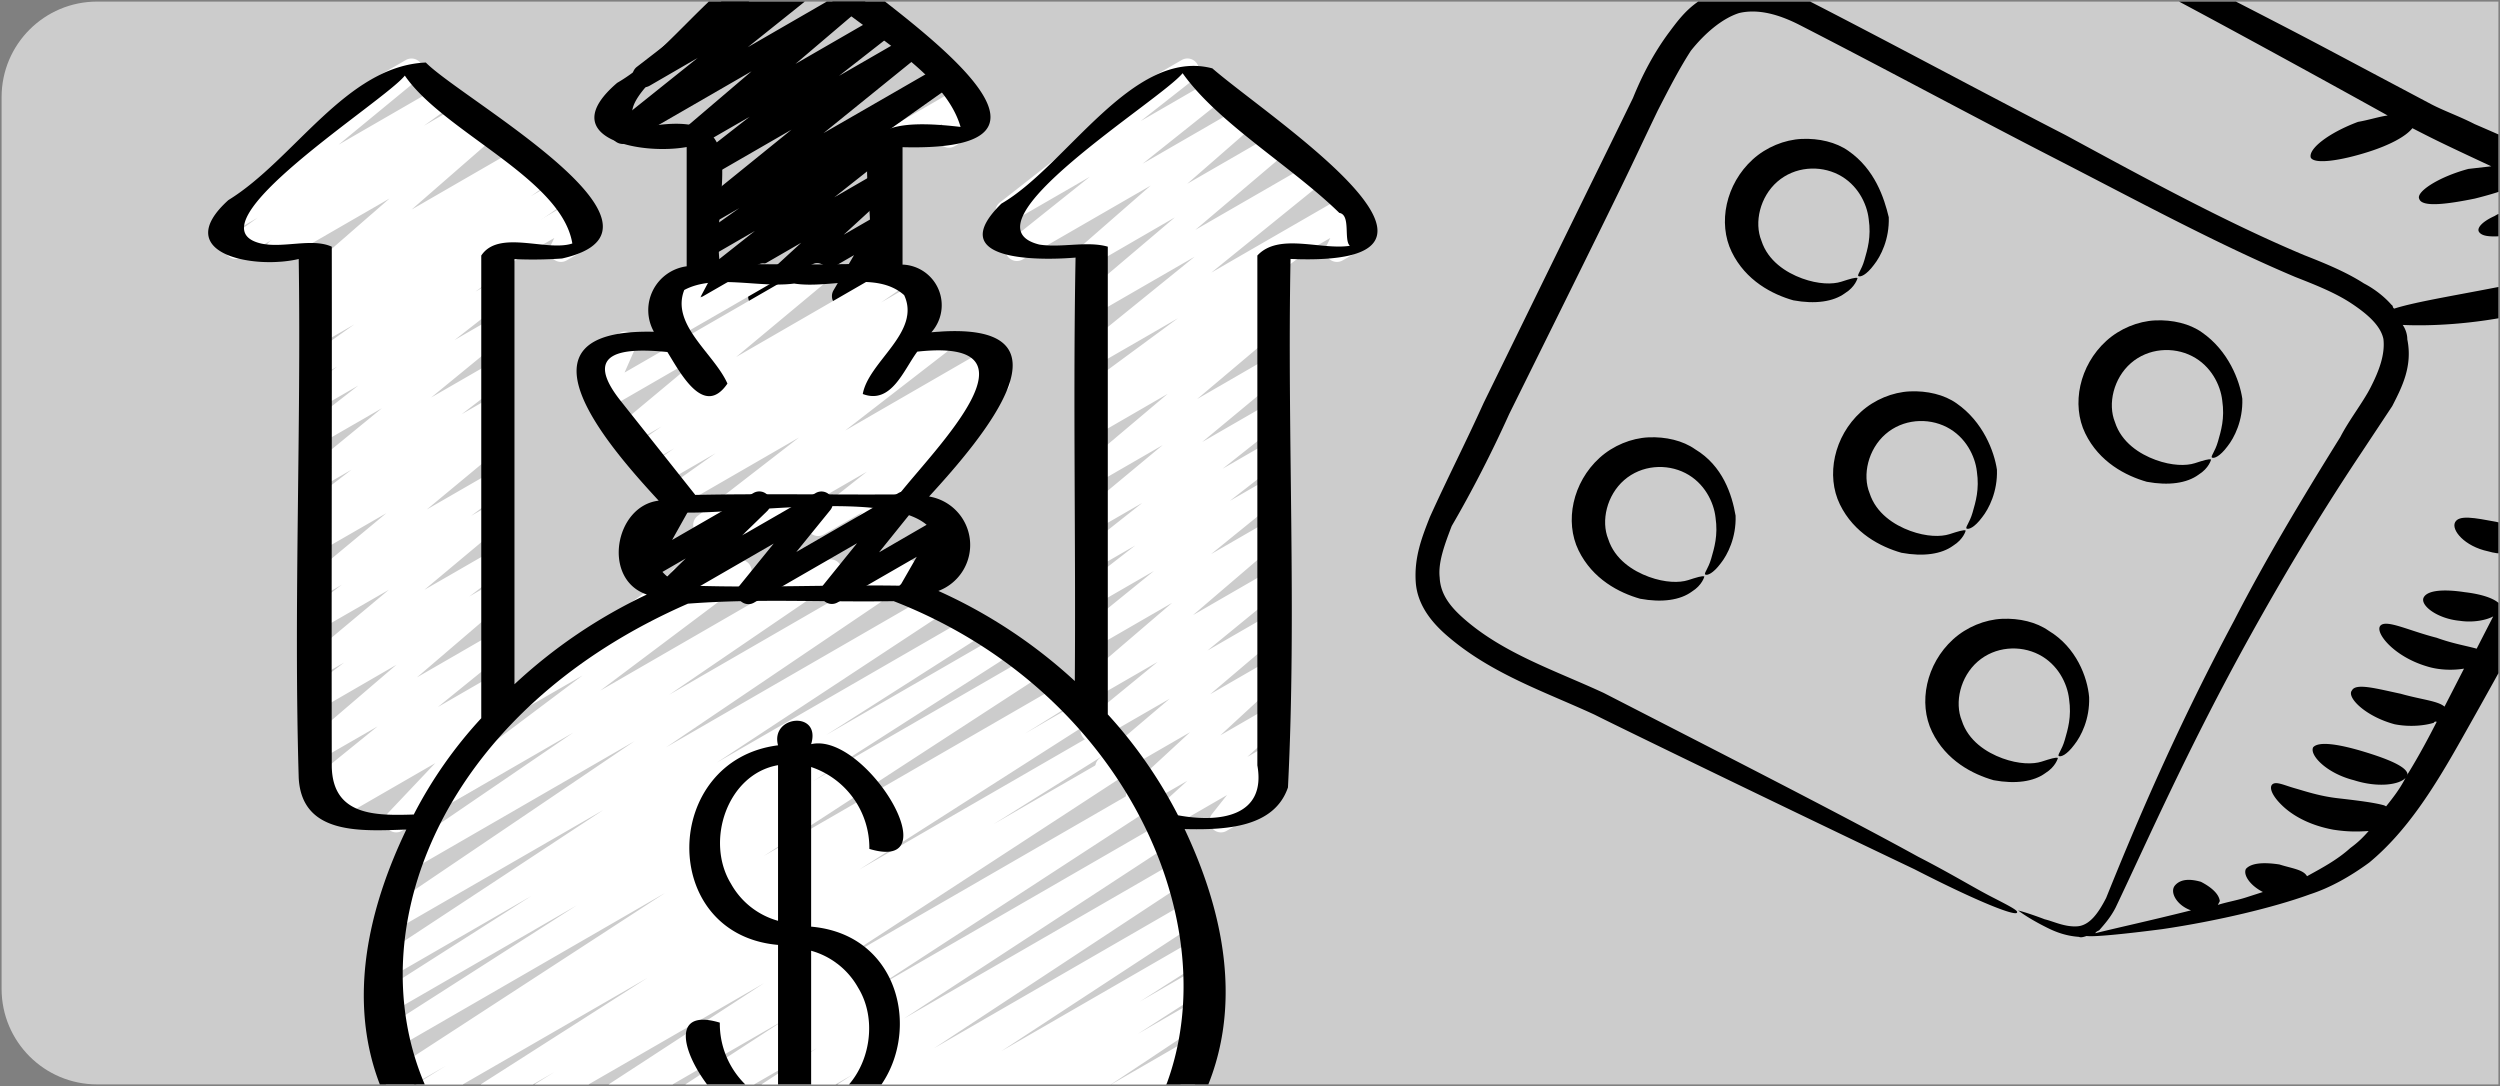
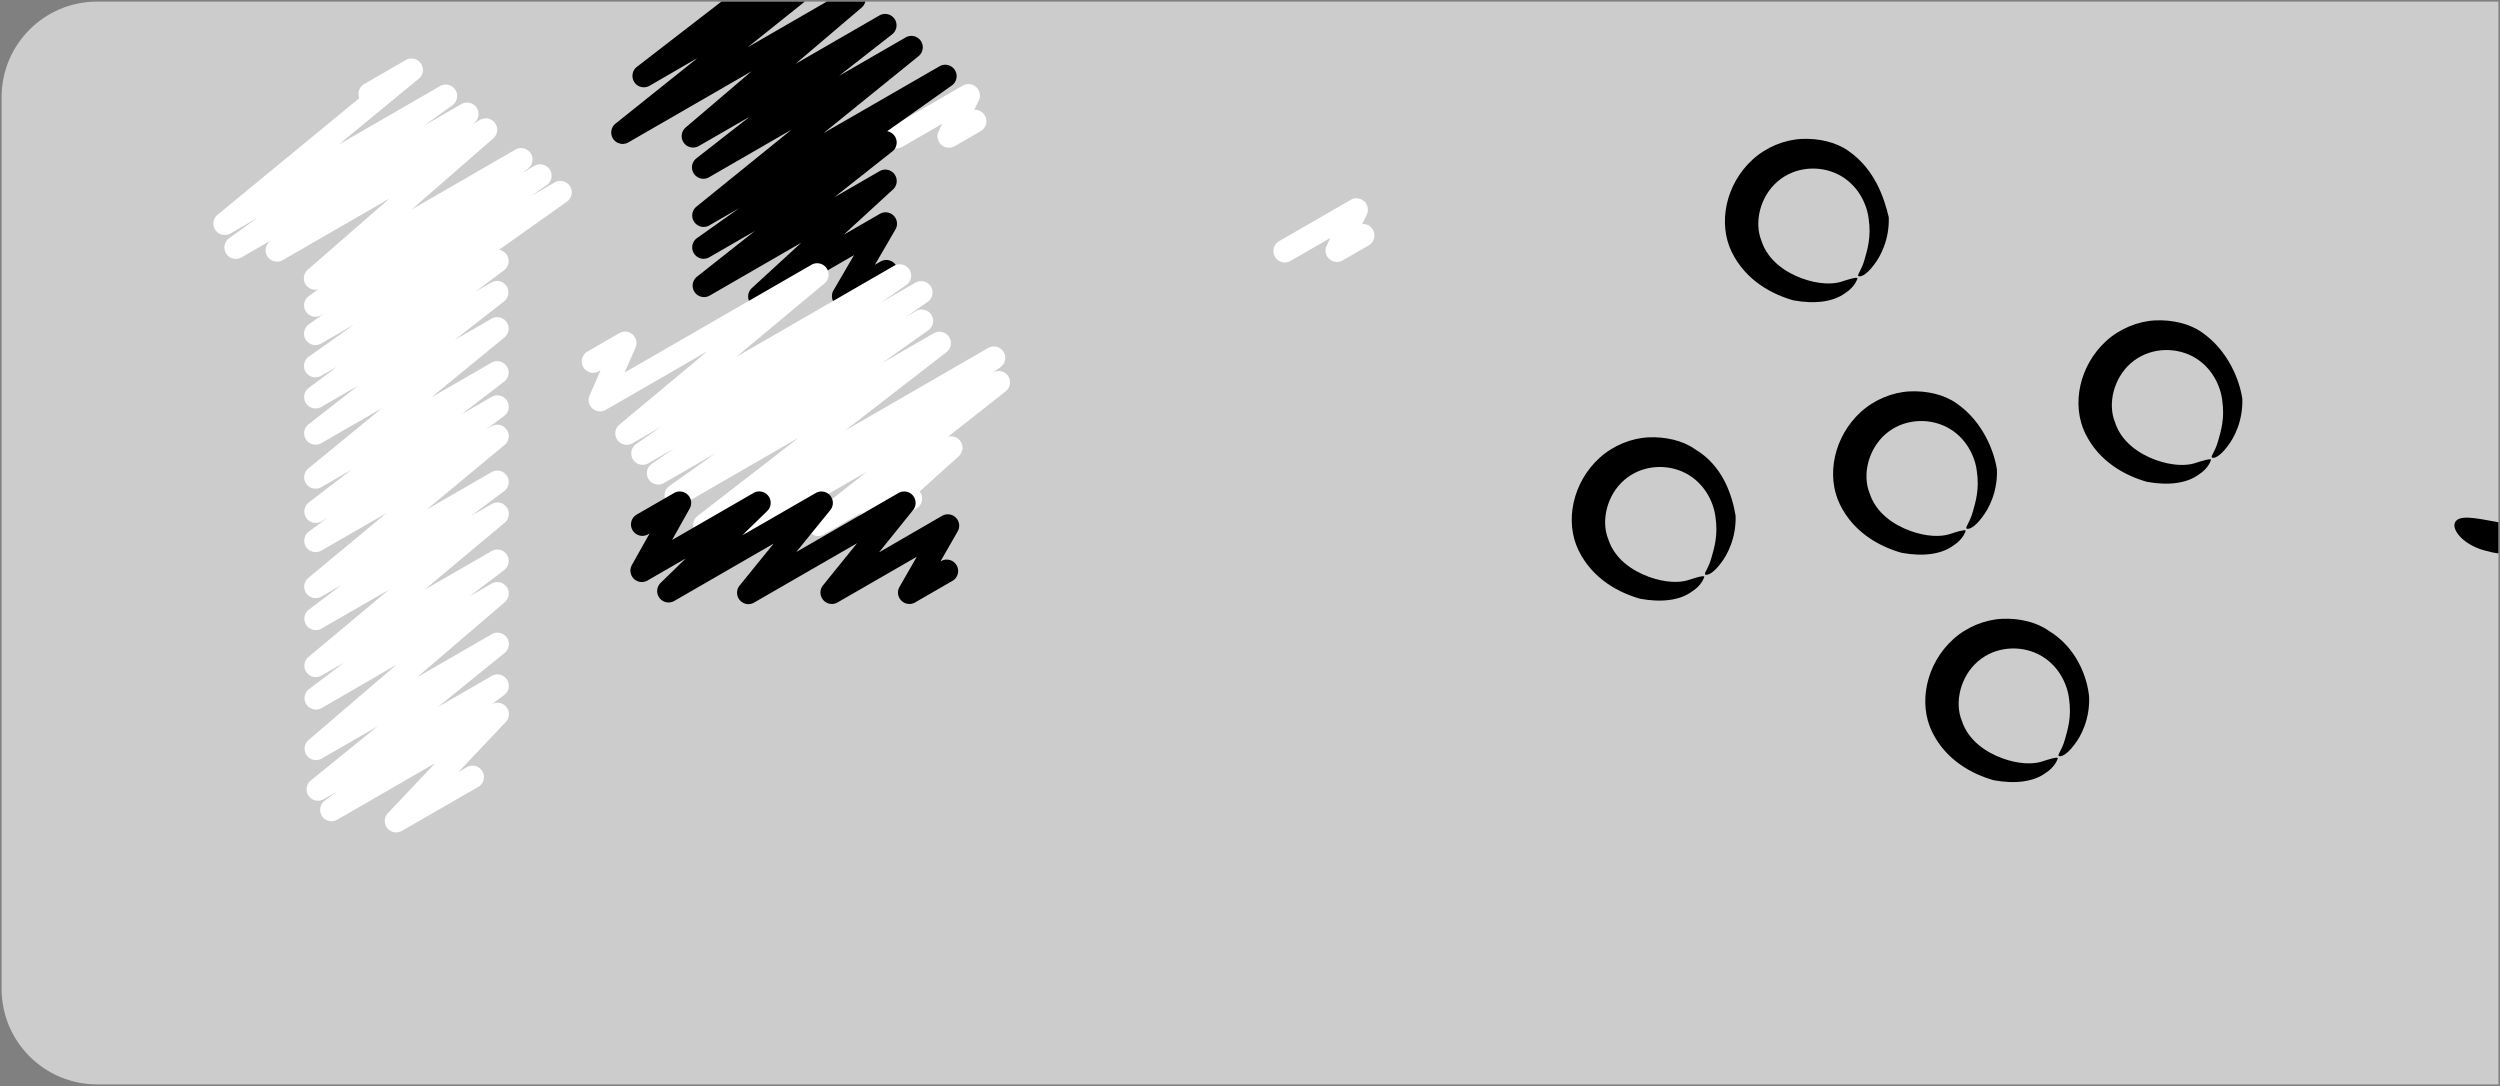
<svg xmlns="http://www.w3.org/2000/svg" fill="none" viewBox="0 0 785 341">
  <rect x="0" y="0" width="785" height="341" fill="#808080" stroke="none" />
  <g clip-path="url(#a)">
    <path fill="#fff" fill-opacity=".6" d="M.5 30.5c0-16.569 13.431-30 30-30h754v340h-754c-16.569 0-30-13.431-30-30v-280Z" />
    <path fill="#fff" d="M281.599 46.583c-.788 0-1.555-.26-2.181-.741a3.587 3.587 0 0 1-1.28-1.915 3.583 3.583 0 0 1 .151-2.299 3.586 3.586 0 0 1 1.519-1.732l22.517-13.022a3.584 3.584 0 0 1 2.185-.449 3.58 3.58 0 0 1 2.027.93c.56.518.94 1.201 1.084 1.949a3.582 3.582 0 0 1-.279 2.213l-1.433 2.974a3.63 3.63 0 0 1 1.931.421 3.631 3.631 0 0 1 1.423 1.371c.473.822.6 1.799.354 2.715a3.58 3.58 0 0 1-1.666 2.173l-8.205 4.737a3.585 3.585 0 0 1-2.185.449 3.579 3.579 0 0 1-2.027-.931 3.576 3.576 0 0 1-1.084-1.949 3.582 3.582 0 0 1 .279-2.213l1.146-2.401-12.484 7.21a3.54 3.54 0 0 1-1.792.509Z" />
    <path fill="#000" d="M238.499 96.686a3.582 3.582 0 0 1-2.02-.626 3.58 3.58 0 0 1-1.315-1.657 3.582 3.582 0 0 1 .913-3.938l15.516-14.247-28.767 16.605a3.584 3.584 0 0 1-4.724-1.113 3.583 3.583 0 0 1-.577-2.539 3.587 3.587 0 0 1 1.294-2.26l18.211-14.391-14.255 8.235a3.581 3.581 0 0 1-2.655.409 3.583 3.583 0 0 1-1.214-6.437l13.229-9.381-9.41 5.432c-.78.447-1.7.585-2.577.385a3.584 3.584 0 0 1-2.157-1.463 3.588 3.588 0 0 1-.596-2.537 3.587 3.587 0 0 1 1.281-2.27l29.871-24.188-25.886 14.943a3.583 3.583 0 0 1-2.599.391 3.58 3.58 0 0 1-2.167-1.488 3.584 3.584 0 0 1-.569-2.566 3.586 3.586 0 0 1 1.336-2.264l16.72-13.065-15.982 9.209a3.583 3.583 0 0 1-4.698-1.048 3.584 3.584 0 0 1-.63-2.502 3.585 3.585 0 0 1 1.214-2.276l20.719-17.659-38.7 22.331a3.582 3.582 0 0 1-4.751-1.079 3.579 3.579 0 0 1-.587-2.55 3.583 3.583 0 0 1 1.303-2.269l25.836-20.654-15.157 8.779a3.585 3.585 0 0 1-2.595.376 3.581 3.581 0 0 1-2.156-1.491 3.578 3.578 0 0 1-.564-2.56 3.581 3.581 0 0 1 1.33-2.259L234.45-5.619a3.579 3.579 0 0 1 .239-2.196 3.583 3.583 0 0 1 1.481-1.639l13.094-7.554a3.581 3.581 0 0 1 2.584-.358 3.586 3.586 0 0 1 2.143 1.49 3.583 3.583 0 0 1-.75 4.803l-6.55 5.06 9.868-5.697a3.584 3.584 0 0 1 2.588-.393 3.584 3.584 0 0 1 2.751 4.021 3.585 3.585 0 0 1-1.304 2.269l-25.8 20.64 31.612-18.253a3.584 3.584 0 0 1 2.572-.416 3.581 3.581 0 0 1 2.174 1.436 3.582 3.582 0 0 1 .627 2.529 3.585 3.585 0 0 1-1.252 2.285l-20.755 17.659 26.417-15.243a3.581 3.581 0 0 1 2.574-.351 3.587 3.587 0 0 1 2.136 1.481c.501.744.705 1.648.572 2.535a3.581 3.581 0 0 1-1.291 2.255l-16.741 13.086 20.948-12.083a3.584 3.584 0 0 1 4.735 1.077c.509.741.722 1.647.595 2.537a3.586 3.586 0 0 1-1.28 2.27L258.58 41.803l36.479-21.02a3.583 3.583 0 0 1 5.266 3.785 3.578 3.578 0 0 1-1.404 2.235l-20.353 14.405a3.587 3.587 0 0 1 1.343.52 3.584 3.584 0 0 1 1.029 1.006c.507.75.712 1.665.572 2.559a3.583 3.583 0 0 1-1.324 2.264l-18.225 14.398 14.262-8.235a3.582 3.582 0 0 1 2.514-.384 3.585 3.585 0 0 1 2.135 1.381c.519.706.761 1.578.681 2.45a3.581 3.581 0 0 1-1.116 2.285L264.923 73.702l11.359-6.558a3.582 3.582 0 0 1 2.264-.45 3.582 3.582 0 0 1 2.068 1.024c.558.56.915 1.289 1.015 2.073a3.582 3.582 0 0 1-.459 2.262l-6.45 11.087 1.648-.953a3.583 3.583 0 0 1 2.775-.456 3.587 3.587 0 0 1 2.25 1.687c.241.418.396.881.454 1.361.059.48.019.966-.115 1.43a3.589 3.589 0 0 1-.668 1.27c-.306.374-.685.682-1.113.906L266.6 96.091a3.584 3.584 0 0 1-4.325-.576 3.584 3.584 0 0 1-1.016-2.067 3.591 3.591 0 0 1 .453-2.259l6.45-11.08-27.871 16.089a3.508 3.508 0 0 1-1.792.487Z" />
    <path fill="#fff" d="M403.433 82.417a3.58 3.58 0 0 1-2.181-.741 3.582 3.582 0 0 1-1.28-1.915 3.59 3.59 0 0 1 .15-2.299 3.586 3.586 0 0 1 1.519-1.732l22.518-12.993a3.583 3.583 0 0 1 4.212.482 3.588 3.588 0 0 1 1.084 1.949 3.59 3.59 0 0 1-.279 2.213l-1.434 2.974a3.511 3.511 0 0 1 1.939.4 3.511 3.511 0 0 1 1.415 1.385 3.584 3.584 0 0 1-1.311 4.895l-8.206 4.737a3.583 3.583 0 0 1-5.296-2.431 3.582 3.582 0 0 1 .279-2.213l1.147-2.401-12.484 7.188a3.543 3.543 0 0 1-1.792.502Z" />
-     <path fill="#fff" d="M383.402 261.375a3.578 3.578 0 0 1-1.906-.546c-.572-.358-1.03-.87-1.324-1.477a3.592 3.592 0 0 1-.335-1.955c.074-.67.336-1.306.756-1.834l4.701-5.927-18.805 10.858a3.585 3.585 0 0 1-2.508.371 3.586 3.586 0 0 1-2.126-1.381 3.59 3.59 0 0 1-.68-2.442c.079-.87.472-1.681 1.107-2.281l10.542-9.589-13.946 8.026c-.763.437-1.661.578-2.521.397a3.588 3.588 0 0 1-2.146-1.382 3.585 3.585 0 0 1-.682-2.459c.082-.875.484-1.69 1.128-2.289l19.02-17.551-24.403 14.089a3.575 3.575 0 0 1-2.555.384 3.581 3.581 0 0 1-2.774-3.941 3.577 3.577 0 0 1 1.223-2.276l22.123-18.791-22.632 13.065a3.584 3.584 0 0 1-4.726-1.076 3.584 3.584 0 0 1-.6-2.531c.124-.889.577-1.699 1.27-2.27l22.89-18.734-18.855 10.886c-.779.547-1.742.762-2.679.598a3.59 3.59 0 0 1-2.317-1.472 3.588 3.588 0 0 1-.597-2.679c.164-.936.693-1.77 1.472-2.316l27.534-23.571-23.435 13.538c-.781.449-1.703.588-2.582.388a3.581 3.581 0 0 1-2.161-1.466 3.584 3.584 0 0 1-.591-2.544 3.582 3.582 0 0 1 1.292-2.269l21.751-17.638-17.716 10.227c-.785.446-1.71.579-2.589.372a3.578 3.578 0 0 1-2.152-1.486 3.581 3.581 0 0 1-.569-2.553c.139-.892.61-1.699 1.318-2.26l15.831-12.305-11.861 6.844c-.783.449-1.708.586-2.588.383a3.587 3.587 0 0 1-2.158-1.479 3.591 3.591 0 0 1-.578-2.552 3.583 3.583 0 0 1 1.311-2.264l18.132-14.333-14.133 8.162c-.778.458-1.7.604-2.581.411a3.583 3.583 0 0 1-2.174-1.451 3.581 3.581 0 0 1-.609-2.542c.124-.894.581-1.708 1.279-2.28l24.582-20.418-20.518 11.847c-.775.441-1.686.578-2.556.384a3.586 3.586 0 0 1-2.149-1.435 3.581 3.581 0 0 1-.625-2.507c.11-.884.546-1.696 1.223-2.276l26.216-22.116-22.131 12.799c-.794.459-1.733.596-2.624.383a3.586 3.586 0 0 1-2.169-1.526 3.581 3.581 0 0 1-.525-2.599c.163-.902.666-1.707 1.405-2.249l4.802-3.526-.903.516c-.794.459-1.733.596-2.624.383a3.585 3.585 0 0 1-2.169-1.526 3.587 3.587 0 0 1-.526-2.599c.164-.902.667-1.707 1.406-2.249L369.9 99.903l-25.434 14.685c-.781.447-1.701.585-2.578.385a3.581 3.581 0 0 1-2.752-3.999c.127-.891.584-1.701 1.28-2.27l34.716-28.108-30.688 17.716a3.584 3.584 0 0 1-4.732-1.037 3.591 3.591 0 0 1-.622-2.523 3.583 3.583 0 0 1 1.248-2.28l28.559-24.209-24.446 14.154a3.584 3.584 0 0 1-2.544.39 3.581 3.581 0 0 1-2.149-1.415 3.578 3.578 0 0 1-.646-2.491c.1-.882.524-1.695 1.19-2.282L361.3 58.272l-40.255 23.234a3.583 3.583 0 0 1-4.707-1.111 3.579 3.579 0 0 1-.586-2.527 3.585 3.585 0 0 1 1.272-2.26l25.184-20.11-24.266 14.018a3.585 3.585 0 0 1-2.594.386 3.582 3.582 0 0 1-2.162-1.483 3.581 3.581 0 0 1-.573-2.559 3.579 3.579 0 0 1 1.323-2.264l42.39-33.246a3.59 3.59 0 0 1 .181-2.268 3.584 3.584 0 0 1 1.511-1.702l13.079-7.554a3.584 3.584 0 0 1 2.584-.368 3.582 3.582 0 0 1 2.148 1.482 3.584 3.584 0 0 1-.733 4.806l-16.921 13.273 21.758-12.578a3.584 3.584 0 0 1 4.729 1.095c.507.743.716 1.648.586 2.538a3.579 3.579 0 0 1-1.287 2.265l-25.176 20.067 30.852-17.816a3.584 3.584 0 0 1 4.719 1.013c.519.726.748 1.62.643 2.506a3.586 3.586 0 0 1-1.212 2.286l-21.013 18.325L399.771 42.14a3.583 3.583 0 0 1 4.704 1.051c.513.729.736 1.623.625 2.507a3.579 3.579 0 0 1-1.223 2.276l-28.552 24.209L411.015 51.6c.78-.447 1.7-.585 2.578-.385a3.581 3.581 0 0 1 2.156 1.463 3.583 3.583 0 0 1-.685 4.807l-34.722 28.115 42.147-24.324a3.584 3.584 0 0 1 2.624-.383 3.582 3.582 0 0 1 2.694 4.125 3.579 3.579 0 0 1-1.405 2.249l-29.319 21.6.925-.53a3.583 3.583 0 0 1 4.792 1.143c.501.767.69 1.697.526 2.599a3.588 3.588 0 0 1-1.405 2.249l-4.795 3.519.882-.502a3.582 3.582 0 0 1 2.559-.386 3.586 3.586 0 0 1 2.152 1.438c.512.731.734 1.627.621 2.513a3.585 3.585 0 0 1-1.233 2.276l-26.201 22.109 22.102-12.778c.778-.449 1.696-.59 2.572-.394.876.196 1.647.714 2.16 1.451.513.737.73 1.64.609 2.53-.121.89-.572 1.702-1.263 2.275l-24.589 20.403 20.511-11.832c.783-.44 1.704-.571 2.578-.364a3.582 3.582 0 0 1 2.145 1.477c.504.745.71 1.651.577 2.54a3.577 3.577 0 0 1-1.294 2.26l-18.132 14.333 14.126-8.163a3.584 3.584 0 0 1 4.751 1.115c.504.751.706 1.666.564 2.56a3.583 3.583 0 0 1-1.331 2.259l-15.838 12.313 11.854-6.837c.781-.45 1.703-.589 2.582-.389.879.2 1.65.723 2.16 1.467.51.743.721 1.651.592 2.543-.13.892-.592 1.703-1.292 2.27l-21.773 17.651 17.731-10.227a3.584 3.584 0 0 1 4.692 1.047c.513.724.739 1.614.633 2.496a3.586 3.586 0 0 1-1.204 2.277l-27.528 23.564 23.407-13.51a3.583 3.583 0 0 1 4.726 1.077c.51.738.724 1.641.6 2.53a3.582 3.582 0 0 1-1.27 2.27l-22.933 18.77 18.855-10.887a3.581 3.581 0 0 1 2.555-.383c.87.194 1.636.705 2.149 1.434.513.729.737 1.623.626 2.507a3.586 3.586 0 0 1-1.223 2.276l-22.102 18.77 17.995-10.385a3.582 3.582 0 0 1 2.521-.396c.86.181 1.624.673 2.145 1.381.522.708.765 1.584.682 2.459a3.578 3.578 0 0 1-1.127 2.289l-19.027 17.552 14.806-8.55a3.585 3.585 0 0 1 2.508-.371c.853.186 1.609.677 2.126 1.381a3.59 3.59 0 0 1 .68 2.442c-.079.87-.473 1.681-1.107 2.281l-10.535 9.589 6.328-3.655a3.586 3.586 0 0 1 2.383-.418 3.586 3.586 0 0 1 2.105 1.191c.542.628.85 1.426.869 2.257.019.83-.25 1.641-.763 2.295l-4.873 6.156c.839-.237 1.736-.16 2.522.217a3.577 3.577 0 0 1 1.75 1.83c.341.803.378 1.702.103 2.53a3.574 3.574 0 0 1-1.595 1.966l-15.293 8.83c-.541.326-1.16.502-1.792.508ZM159.773 82.417c-.788 0-1.555-.26-2.181-.741a3.582 3.582 0 0 1-1.129-4.214 3.586 3.586 0 0 1 1.519-1.732l22.51-12.993a3.583 3.583 0 0 1 5.296 2.431 3.582 3.582 0 0 1-.279 2.213l-1.434 2.974a3.583 3.583 0 0 1 2.282.62 3.581 3.581 0 0 1 1.399 1.906 3.587 3.587 0 0 1-.093 2.363 3.585 3.585 0 0 1-1.545 1.79l-8.206 4.737a3.583 3.583 0 0 1-4.212-.482 3.588 3.588 0 0 1-1.084-1.949 3.59 3.59 0 0 1 .279-2.213l1.147-2.394-12.484 7.167a3.541 3.541 0 0 1-1.785.516Z" />
    <path fill="#fff" d="M124.406 261.368a3.584 3.584 0 0 1-3.293-2.167 3.581 3.581 0 0 1-.236-2.044c.123-.69.445-1.329.927-1.837l14.857-15.695-30.767 17.759a3.583 3.583 0 0 1-2.614.383 3.579 3.579 0 0 1-2.167-1.513 3.582 3.582 0 0 1-.54-2.586 3.58 3.58 0 0 1 1.38-2.254l3.855-2.867-4.164 2.401a3.58 3.58 0 0 1-2.582.389 3.584 3.584 0 0 1-2.752-4.011 3.582 3.582 0 0 1 1.292-2.269l20.962-16.985-17.58 10.134a3.585 3.585 0 0 1-2.547.38 3.582 3.582 0 0 1-2.144-1.427 3.58 3.58 0 0 1-.634-2.496 3.586 3.586 0 0 1 1.205-2.277l27.621-23.65-23.521 13.617c-.789.44-1.714.566-2.592.353a3.584 3.584 0 0 1-1.357-6.309l11.051-8.363-7.117 4.099a3.584 3.584 0 0 1-2.567.391 3.586 3.586 0 0 1-2.157-1.447 3.583 3.583 0 0 1 .64-4.799l25.234-21.084-21.163 12.183c-.79.453-1.722.588-2.608.378a3.587 3.587 0 0 1-2.161-1.508 3.585 3.585 0 0 1-.545-2.579 3.586 3.586 0 0 1 1.365-2.254l10.342-7.797-6.407 3.698a3.585 3.585 0 0 1-2.582.411 3.581 3.581 0 0 1-2.174-1.452 3.583 3.583 0 0 1 .67-4.821l24.481-20.318-20.411 11.761a3.584 3.584 0 0 1-5.309-3.735c.16-.9.656-1.704 1.389-2.249l5.733-4.222-1.813 1.047a3.581 3.581 0 0 1-2.59.362 3.583 3.583 0 0 1-2.147-1.494 3.583 3.583 0 0 1-.559-2.555 3.58 3.58 0 0 1 1.326-2.254l13.43-10.306-9.474 5.475a3.583 3.583 0 0 1-4.749-1.059 3.585 3.585 0 0 1-.6-2.543 3.581 3.581 0 0 1 1.286-2.274l23.084-18.906-19.056 10.986a3.585 3.585 0 0 1-2.589.373 3.586 3.586 0 0 1-2.152-1.487 3.583 3.583 0 0 1 .749-4.812l15.638-12.184-11.66 6.737a3.585 3.585 0 0 1-2.597.358 3.584 3.584 0 0 1-2.691-4.071 3.585 3.585 0 0 1 1.347-2.25l9.016-6.744-5.089 2.932c-.798.46-1.742.595-2.637.377a3.583 3.583 0 0 1-2.67-4.165 3.584 3.584 0 0 1 1.445-2.24l14.283-10.133-10.435 6.027a3.583 3.583 0 0 1-4.789-1.19 3.583 3.583 0 0 1 .941-4.844l4.916-3.469-1.075.624a3.584 3.584 0 0 1-4.759-1.195 3.583 3.583 0 0 1 .897-4.825l3.017-2.15a3.583 3.583 0 0 1-4.484-4.097 3.583 3.583 0 0 1 1.173-2.06l25.664-22.36L88.752 81.7a3.583 3.583 0 0 1-4.775-1.178 3.583 3.583 0 0 1 .897-4.835l.609-.437-9.646 5.569a3.583 3.583 0 0 1-5.307-3.762 3.583 3.583 0 0 1 1.415-2.244l8.958-6.45-8.421 4.88a3.583 3.583 0 0 1-4.085-5.877l44.434-36.55a3.579 3.579 0 0 1-.055-2.502 3.583 3.583 0 0 1 1.595-1.927l13.087-7.554a3.581 3.581 0 0 1 2.555-.362c.868.201 1.629.718 2.136 1.449.507.732.724 1.626.608 2.509a3.584 3.584 0 0 1-1.236 2.266l-25.191 20.726 31.849-18.39a3.584 3.584 0 0 1 2.627-.375 3.585 3.585 0 0 1 2.164 1.534 3.584 3.584 0 0 1-.899 4.846l-8.959 6.45 11.789-6.816a3.585 3.585 0 0 1 2.622-.359 3.583 3.583 0 0 1 2.153 1.537c.495.768.679 1.697.512 2.596-.167.899-.671 1.7-1.409 2.239l-.588.43 2.587-1.491a3.584 3.584 0 0 1 2.537-.376 3.585 3.585 0 0 1 2.784 3.897 3.584 3.584 0 0 1-1.179 2.278L129.25 65.797l32.609-18.827a3.583 3.583 0 0 1 2.629-.368 3.587 3.587 0 0 1 2.161 1.542c.496.772.677 1.705.506 2.606a3.585 3.585 0 0 1-1.426 2.239l-1.964 1.433 4.092-2.365a3.584 3.584 0 0 1 4.774 1.193c.493.771.673 1.701.502 2.599a3.586 3.586 0 0 1-1.42 2.235l-5.017 3.526 7.411-4.3a3.582 3.582 0 0 1 2.655-.409 3.583 3.583 0 0 1 2.692 4.192 3.584 3.584 0 0 1-1.477 2.244l-21.285 15.107a3.583 3.583 0 0 1 1.866.899c.52.477.887 1.097 1.056 1.782.17.685.133 1.405-.105 2.069a3.591 3.591 0 0 1-1.234 1.665l-8.965 6.715 5.017-2.902a3.581 3.581 0 0 1 2.579-.355 3.583 3.583 0 0 1 2.707 4.027 3.577 3.577 0 0 1-1.302 2.255l-15.594 12.183 11.667-6.736a3.582 3.582 0 0 1 2.56-.364 3.58 3.58 0 0 1 2.138 1.453c.507.734.722 1.63.604 2.514a3.584 3.584 0 0 1-1.246 2.266l-23.076 18.913 19.027-10.979a3.586 3.586 0 0 1 2.581-.346c.873.213 1.635.746 2.133 1.493a3.585 3.585 0 0 1-.751 4.794l-13.394 10.277 9.431-5.447a3.584 3.584 0 0 1 4.779 1.146c.5.764.69 1.69.53 2.589-.159.9-.656 1.704-1.389 2.249l-5.783 4.3 1.87-1.075c.777-.439 1.69-.573 2.56-.374.87.198 1.635.713 2.145 1.446.51.732.728 1.628.612 2.513a3.583 3.583 0 0 1-1.239 2.27l-24.481 20.311 20.403-11.768c.79-.443 1.718-.571 2.598-.358.879.213 1.646.752 2.145 1.507.5.755.694 1.671.546 2.564-.149.893-.63 1.697-1.347 2.25l-10.392 7.776 6.45-3.706a3.585 3.585 0 0 1 2.568-.39 3.581 3.581 0 0 1 2.157 1.447c.513.735.732 1.635.613 2.524-.118.888-.565 1.7-1.253 2.275l-25.226 21.084 21.149-12.183c.788-.44 1.714-.567 2.591-.354.877.213 1.642.75 2.141 1.502.499.753.696 1.666.55 2.557a3.577 3.577 0 0 1-1.334 2.25l-11.008 8.335 7.06-4.071c.772-.438 1.68-.573 2.547-.38.867.193 1.631.702 2.144 1.427.514.724.739 1.614.634 2.496a3.588 3.588 0 0 1-1.205 2.277l-27.62 23.65 23.507-13.574c.781-.45 1.703-.589 2.582-.389.879.2 1.65.724 2.16 1.467.51.743.721 1.652.592 2.544-.13.892-.592 1.702-1.292 2.269l-20.977 16.992 16.942-9.782c.79-.447 1.721-.576 2.603-.363.883.213 1.651.753 2.151 1.511.499.758.693 1.677.54 2.572a3.581 3.581 0 0 1-1.36 2.249l-3.884 2.91a3.583 3.583 0 0 1 2.46-.381 3.585 3.585 0 0 1 2.863 3.689 3.583 3.583 0 0 1-.98 2.289l-14.857 15.695 2.494-1.433a3.599 3.599 0 0 1 1.341-.512c.477-.078.965-.059 1.434.056.47.115.911.323 1.298.613.386.29.71.655.952 1.074a3.579 3.579 0 0 1 .339 2.791c-.134.465-.361.897-.667 1.271a3.587 3.587 0 0 1-1.113.906l-23.801 13.696c-.551.331-1.184.505-1.827.501ZM221.249 168.417a3.585 3.585 0 0 1-3.387-2.424 3.59 3.59 0 0 1-.042-2.187c.214-.715.646-1.346 1.236-1.803l31.827-24.632-36.851 21.278c-.798.46-1.743.595-2.638.377a3.586 3.586 0 0 1-2.169-1.548 3.583 3.583 0 0 1-.5-2.617c.176-.905.693-1.707 1.444-2.24l14.534-10.312-16.225 9.366c-.802.459-1.749.59-2.645.366a3.583 3.583 0 0 1-2.164-1.565 3.583 3.583 0 0 1-.481-2.627 3.584 3.584 0 0 1 1.47-2.229l7.059-4.838-8.155 4.701c-.801.452-1.744.579-2.636.355a3.581 3.581 0 0 1-2.154-1.559 3.583 3.583 0 0 1-.487-2.615c.18-.901.698-1.7 1.45-2.229l8.005-5.526-9.173 5.289a3.585 3.585 0 0 1-2.564.388 3.581 3.581 0 0 1-2.154-1.442 3.581 3.581 0 0 1-.617-2.518c.115-.887.559-1.699 1.242-2.276l27.75-23.127-32.007 18.476a3.582 3.582 0 0 1-4.183-.433 3.584 3.584 0 0 1-.891-4.111l3.448-7.883-.559.323c-.823.467-1.797.591-2.71.343a3.581 3.581 0 0 1-2.165-1.667 3.582 3.582 0 0 1-.361-2.707c.242-.915.836-1.697 1.652-2.176l10.034-5.783a3.576 3.576 0 0 1 2.158-.46c.75.078 1.457.39 2.019.893s.951 1.17 1.112 1.907c.161.736.086 1.505-.215 2.196l-3.448 7.848 58.703-33.856a3.582 3.582 0 0 1 4.717 1.055c.513.733.733 1.631.618 2.518a3.588 3.588 0 0 1-1.243 2.275l-27.75 23.113 49.644-28.667a3.583 3.583 0 0 1 4.744 1.227c.487.769.664 1.694.493 2.588a3.58 3.58 0 0 1-1.41 2.226l-7.969 5.511 10.807-6.235a3.583 3.583 0 0 1 4.809 1.199c.493.781.665 1.722.48 2.627a3.581 3.581 0 0 1-1.469 2.23l-7.024 4.816 3.326-1.913a3.583 3.583 0 0 1 3.87 6.027l-14.549 10.313 16.312-9.41a3.584 3.584 0 0 1 4.751 1.115c.504.751.706 1.666.564 2.56a3.583 3.583 0 0 1-1.331 2.259l-31.834 24.632 44.899-25.922a3.588 3.588 0 0 1 2.652-.384c.901.22 1.681.78 2.177 1.563.496.783.67 1.727.484 2.635a3.579 3.579 0 0 1-1.479 2.235l-2.644 1.82.301-.172a3.581 3.581 0 0 1 2.604-.406c.888.2 1.667.731 2.178 1.484a3.584 3.584 0 0 1-.769 4.842l-18.103 14.255a3.585 3.585 0 0 1 2.352.142c.746.312 1.364.866 1.755 1.573.391.707.531 1.526.399 2.323a3.587 3.587 0 0 1-1.13 2.068l-12.277 11.072c.115.14.216.291.301.452.474.821.602 1.797.358 2.713a3.583 3.583 0 0 1-1.662 2.174l-14.032 8.106c-.763.414-1.65.537-2.496.347a3.587 3.587 0 0 1-2.108-1.381c-.512-.7-.752-1.563-.677-2.427.076-.864.462-1.672 1.088-2.273l1.433-1.297-12.319 7.11c-.784.44-1.704.57-2.579.364a3.577 3.577 0 0 1-2.144-1.478 3.577 3.577 0 0 1-.578-2.539 3.583 3.583 0 0 1 1.295-2.26l17.537-13.817-34.271 19.787c-.801.452-1.745.579-2.636.355a3.58 3.58 0 0 1-2.154-1.56 3.58 3.58 0 0 1-.487-2.614c.179-.902.698-1.7 1.45-2.23l2.623-1.813-13.703 7.883a3.546 3.546 0 0 1-1.756.488Z" />
-     <path fill="#fff" d="M210.8 106.475a3.578 3.578 0 0 1-1.761-.466 3.574 3.574 0 0 1-1.304-1.272 3.584 3.584 0 0 1-.511-1.748c-.016-.618.127-1.229.416-1.774l3.081-5.812a3.582 3.582 0 0 1-2.571-.14 3.585 3.585 0 0 1-1.814-1.829 3.586 3.586 0 0 1-.119-2.572 3.584 3.584 0 0 1 1.638-1.988l9.983-5.733a3.583 3.583 0 0 1 4.271.53c.558.539.927 1.245 1.05 2.011a3.59 3.59 0 0 1-.369 2.239l-3.003 5.662 18.146-10.449a3.583 3.583 0 0 1 2.659-.266 3.581 3.581 0 0 1 2.104 1.648c.463.8.598 1.748.378 2.646a3.579 3.579 0 0 1-1.558 2.171L212.62 105.995c-.551.323-1.181.489-1.82.48ZM251.17 404.666c-.77 0-1.52-.248-2.138-.707a3.581 3.581 0 0 1-1.294-1.844 3.582 3.582 0 0 1 1.454-4.021l31.748-21.084-46.182 26.66c-.807.438-1.752.549-2.639.311a3.585 3.585 0 0 1-2.127-1.591 3.585 3.585 0 0 1-.447-2.619c.192-.898.722-1.688 1.479-2.207l22.783-14.692-33.554 19.35c-.811.47-1.774.603-2.683.372a3.586 3.586 0 0 1-2.176-1.612 3.582 3.582 0 0 1-.429-2.676c.213-.914.776-1.708 1.568-2.211l21.113-13.452-30.307 17.494c-.807.444-1.754.56-2.644.325a3.582 3.582 0 0 1-2.589-4.213c.192-.901.724-1.692 1.484-2.211l62.573-40.965-74.763 43.172a3.583 3.583 0 0 1-4.934-1.165c-.5-.808-.658-1.783-.44-2.708.218-.925.795-1.726 1.604-2.226l80.002-52.682-92.035 53.119a3.576 3.576 0 0 1-2.676.377 3.579 3.579 0 0 1-2.179-1.6 3.584 3.584 0 0 1-.441-2.667c.207-.912.763-1.707 1.548-2.216l84.725-55.398-94.658 54.66c-.808.452-1.759.573-2.654.339a3.581 3.581 0 0 1-2.149-1.595 3.584 3.584 0 0 1 1.062-4.85l88.387-57.555-96.356 55.627c-.81.498-1.784.654-2.709.434a3.585 3.585 0 0 1-2.222-1.609 3.582 3.582 0 0 1-.433-2.709 3.586 3.586 0 0 1 1.608-2.222l93.497-60.916-99.681 57.534c-.815.49-1.791.637-2.713.408a3.584 3.584 0 0 1-2.207-1.63 3.583 3.583 0 0 1-.408-2.713c.229-.923.815-1.717 1.63-2.207l37.496-23.449-39.231 22.66c-.81.453-1.763.574-2.661.338a3.585 3.585 0 0 1-2.149-1.604 3.581 3.581 0 0 1-.434-2.647 3.584 3.584 0 0 1 1.525-2.207l72.233-46.146-74.025 42.713c-.814.459-1.775.581-2.678.342a3.583 3.583 0 0 1-2.156-1.625 3.582 3.582 0 0 1-.411-2.668c.217-.909.779-1.698 1.569-2.198l14.333-8.908-13.617 7.883c-.808.452-1.759.573-2.654.339a3.586 3.586 0 0 1-2.149-1.595 3.584 3.584 0 0 1 1.062-4.85l86.222-56.079-85.519 49.393a3.584 3.584 0 0 1-4.873-1.228 3.584 3.584 0 0 1-.428-2.681 3.582 3.582 0 0 1 1.574-2.211l61.526-39.381-58.609 33.834c-.812.463-1.772.592-2.677.357a3.58 3.58 0 0 1-2.166-1.612 3.584 3.584 0 0 1-.426-2.666c.211-.911.77-1.702 1.556-2.207l48.153-30.709-43.881 25.327a3.585 3.585 0 0 1-4.798-1.244 3.586 3.586 0 0 1-.456-2.632c.193-.903.727-1.697 1.491-2.216l70.234-46.232-64.178 37.045c-.802.439-1.741.556-2.626.325-.884-.23-1.648-.79-2.133-1.565a3.59 3.59 0 0 1-.478-2.603 3.585 3.585 0 0 1 1.439-2.22l77.679-52.532-68.083 39.316a3.585 3.585 0 0 1-2.657.38 3.58 3.58 0 0 1-2.175-1.571 3.584 3.584 0 0 1 1.019-4.872l52.632-35.919-39.33 22.704c-.79.443-1.718.571-2.598.358a3.585 3.585 0 0 1-2.145-1.507c-.5-.755-.694-1.671-.546-2.564.149-.893.63-1.697 1.347-2.25l46.175-34.686-16.577 9.567a3.581 3.581 0 0 1-4.81-1.124 3.581 3.581 0 0 1-.53-2.606c.164-.905.67-1.712 1.413-2.254l48.225-35.676c.303-.695.823-1.273 1.483-1.648l3.583-2.078a3.583 3.583 0 0 1 4.811 1.123c.504.769.694 1.702.53 2.607a3.588 3.588 0 0 1-1.413 2.254l-2.215 1.634 13.273-7.661a3.581 3.581 0 0 1 2.608-.378c.886.21 1.658.749 2.161 1.508.502.759.697 1.681.545 2.578-.152.898-.64 1.704-1.365 2.254l-46.146 34.658 70.541-40.728a3.585 3.585 0 0 1 2.657-.38 3.584 3.584 0 0 1 2.649 4.213c-.19.909-.725 1.708-1.493 2.23l-52.682 35.941 72.877-42.075a3.584 3.584 0 0 1 2.65-.362c.897.226 1.672.79 2.162 1.574.491.784.659 1.727.47 2.633-.189.905-.72 1.702-1.483 2.225l-77.68 52.531 82.417-47.572a3.586 3.586 0 0 1 2.708-.44 3.586 3.586 0 0 1 2.226 1.605c.5.808.658 1.783.44 2.708a3.591 3.591 0 0 1-1.604 2.226l-70.234 46.253 78.869-45.529a3.584 3.584 0 0 1 2.644-.309c.889.241 1.65.814 2.127 1.601.478.787.634 1.727.437 2.626a3.585 3.585 0 0 1-1.495 2.202l-48.21 30.731 53.621-30.953c.808-.445 1.757-.56 2.648-.323.892.237 1.658.81 2.138 1.597.48.788.638 1.731.441 2.632a3.584 3.584 0 0 1-1.501 2.207l-61.432 39.324 66.943-38.65c.809-.471 1.77-.606 2.677-.377a3.582 3.582 0 0 1 2.619 4.267 3.587 3.587 0 0 1-1.547 2.216l-86.237 56.086 92.687-53.513a3.578 3.578 0 0 1 2.662-.321 3.582 3.582 0 0 1 2.139 1.616c.477.796.627 1.745.419 2.649a3.581 3.581 0 0 1-1.537 2.197l-14.419 8.952 16.483-9.532c.81-.453 1.764-.574 2.661-.337.897.236 1.668.811 2.15 1.604s.637 1.741.434 2.647a3.587 3.587 0 0 1-1.525 2.206l-72.176 46.089 76.031-43.896a3.584 3.584 0 0 1 4.821 1.276c.48.797.632 1.75.422 2.657a3.58 3.58 0 0 1-1.545 2.202l-37.617 23.528 39.416-22.754c.809-.47 1.77-.606 2.677-.377.907.228 1.689.803 2.178 1.6.49.797.648 1.754.441 2.667a3.582 3.582 0 0 1-1.548 2.216l-93.51 60.981 97.108-56.065a3.584 3.584 0 0 1 2.643-.326c.891.235 1.656.804 2.139 1.589.482.784.643 1.724.451 2.625-.193.9-.724 1.692-1.485 2.211l-88.343 57.527 90.629-52.317a3.587 3.587 0 0 1 2.661-.356c.9.231 1.675.802 2.162 1.592.487.791.647 1.74.448 2.647a3.583 3.583 0 0 1-1.515 2.216l-84.71 55.384 85.821-49.543a3.579 3.579 0 0 1 2.648-.341c.894.231 1.664.799 2.149 1.585.486.786.649 1.729.456 2.632a3.58 3.58 0 0 1-1.491 2.215l-80.037 52.711 79.922-46.139a3.581 3.581 0 0 1 2.644-.325c.89.235 1.656.803 2.138 1.588.482.784.644 1.724.451 2.625a3.584 3.584 0 0 1-1.484 2.211l-62.551 40.958 60.917-35.167a3.582 3.582 0 0 1 4.842 1.254c.484.799.637 1.756.426 2.667-.211.91-.769 1.702-1.556 2.206l-21.178 13.502 18.361-10.599c.81-.461 1.767-.588 2.668-.356.902.233 1.678.807 2.163 1.602.485.795.642 1.747.438 2.656a3.584 3.584 0 0 1-1.535 2.211l-22.704 14.62 19.178-11.072c.805-.445 1.75-.563 2.639-.33a3.583 3.583 0 0 1 1.131 6.414L348.4 340.804l26.983-15.581c.798-.453 1.74-.582 2.632-.361.891.222 1.663.777 2.157 1.551.494.774.671 1.709.496 2.61a3.581 3.581 0 0 1-1.437 2.235l-34.579 24.209 26.574-15.344a3.578 3.578 0 0 1 2.612-.36 3.583 3.583 0 0 1 2.677 4.107 3.583 3.583 0 0 1-1.383 2.244l-17.243 12.606 3.676-2.15a3.589 3.589 0 0 1 2.66-.266 3.584 3.584 0 0 1 2.103 1.648c.463.8.598 1.748.379 2.646-.22.898-.779 1.676-1.558 2.172l-61.426 35.46c-.793.448-1.727.577-2.612.36a3.583 3.583 0 0 1-2.677-4.107c.159-.897.654-1.699 1.383-2.244l17.2-12.592-40.133 23.177a3.586 3.586 0 0 1-2.632.361 3.583 3.583 0 0 1-2.158-1.551 3.587 3.587 0 0 1-.496-2.61c.175-.901.69-1.701 1.437-2.234l34.651-24.252-54.753 31.605c-.532.324-1.14.505-1.763.523Z" />
    <path fill="#000" d="M235.016 189.702a3.589 3.589 0 0 1-1.913-.556 3.582 3.582 0 0 1-1.321-1.492 3.591 3.591 0 0 1-.32-1.967c.082-.673.352-1.308.781-1.833l10.692-13.173-31.189 18.003c-.756.442-1.648.592-2.508.421a3.582 3.582 0 0 1-2.155-1.349 3.58 3.58 0 0 1-.718-2.439c.067-.874.451-1.693 1.081-2.302l7.883-7.668-11.997 6.93c-.679.394-1.469.554-2.249.455a3.588 3.588 0 0 1-2.064-1.002 3.588 3.588 0 0 1-1.032-2.049c-.111-.778.038-1.571.422-2.256l5.547-9.911-.581.337c-.819.428-1.771.523-2.659.266a3.586 3.586 0 0 1-2.104-1.648 3.584 3.584 0 0 1 1.18-4.818l11.875-6.851a3.579 3.579 0 0 1 2.242-.444c.776.1 1.497.452 2.055 1.001.557.549.919 1.265 1.031 2.039.112.775-.033 1.564-.411 2.249l-5.547 9.904L236.6 154.8a3.585 3.585 0 0 1 2.508-.421c.859.171 1.626.651 2.155 1.349.53.698.785 1.566.718 2.439a3.581 3.581 0 0 1-1.081 2.302l-7.883 7.661 23.141-13.33a3.584 3.584 0 0 1 4.502.79c.541.635.844 1.44.855 2.274.012.834-.269 1.647-.792 2.297l-10.693 13.165 32.107-18.526a3.586 3.586 0 0 1 2.391-.421c.821.143 1.567.567 2.11 1.2.542.633.847 1.436.861 2.27.015.833-.262 1.646-.782 2.297l-10.7 13.287 19.808-11.466c.682-.39 1.473-.546 2.252-.442.778.104 1.501.46 2.058 1.015.556.554.914 1.276 1.02 2.054a3.582 3.582 0 0 1-.435 2.253l-5.425 9.453.315-.179a3.579 3.579 0 0 1 2.66-.266c.887.257 1.641.848 2.104 1.648a3.584 3.584 0 0 1-1.18 4.817l-11.861 6.851a3.582 3.582 0 0 1-4.309-.573 3.582 3.582 0 0 1-.586-4.307l5.432-9.467-24.868 14.333c-.724.418-1.571.57-2.395.43a3.586 3.586 0 0 1-2.117-1.199c-.545-.635-.85-1.44-.864-2.275-.013-.836.266-1.651.789-2.302l10.7-13.244-32.307 18.633c-.541.325-1.16.499-1.792.502Z" />
-     <path fill="#000" d="M176.472 81.17c41.932-9.46-31.462-50.016-42.764-61.533-24.947 1.046-41.366 30.53-61.999 43.194-18.425 16.67 7.747 21.909 22.088 18.49.803 54.281-1.605 108.747 0 162.97.996 18.103 19.837 16.634 33.791 16.19-93.274 194.611 335.902 193.614 244.383-.151 12.836.316 28.108-.408 32.451-13.079 2.781-54.897-.272-110.739.81-165.944 66.184 2.788-6.508-44.168-24.553-59.842-24.933-6.572-45.802 30.666-66.235 42.47-18.361 18.01 11.195 17.967 23.285 16.949-.817 44.054.093 88.709-.237 132.963a159.576 159.576 0 0 0-42.842-28.294 15.428 15.428 0 0 0 7.662-6.289 15.428 15.428 0 0 0 2.251-9.654 15.42 15.42 0 0 0-4.09-9.029 15.416 15.416 0 0 0-8.74-4.676c16.484-17.996 49.379-56.115.717-51.564a12.767 12.767 0 0 0 3.081-6.429c.395-2.392.1-4.847-.85-7.077a12.751 12.751 0 0 0-4.513-5.517 12.761 12.761 0 0 0-6.77-2.234V46.218C351.267 48.017 274.956 0 256.609-16.225c-24.925-2.408-42.161 30.322-62.815 42.24-20.175 17.265 7.209 22.783 21.822 20.153v37.453a13.884 13.884 0 0 0-6.234 2.458 13.882 13.882 0 0 0-4.358 5.092 13.883 13.883 0 0 0-1.466 6.539 13.885 13.885 0 0 0 1.767 6.465c-46.498-1.09-14.821 35.374 1.505 53.033-13.839 1.641-17.86 24.732-3.72 29.477a162.62 162.62 0 0 0-41.567 28.172V81.363c4.976.222 9.96.158 14.929-.194ZM104.181 240.865c-.114-54.467.079-108.934 0-163.4-6.149-2.817-15.229.566-22.216-1.003C58.236 70.893 120.744 31.856 127.115 23.736c12.09 17.702 49.256 32.25 52.596 52.718-8.005 2.666-23.113-4.508-28.595 3.791V225.521a136.666 136.666 0 0 0-21.192 30.236c-11.875.38-25.356.48-25.743-14.892ZM326.348 76.791c-25.585-6.321 38.134-45.3 44.993-53.807 11.101 15.688 34.263 29.262 49.206 43.867 3.676.588 1.319 8.507 3.311 10.334-9.216 1.39-22.339-4.192-29.047 3.053v160.075c2.867 16.096-11.817 18.117-24.911 15.688a145.186 145.186 0 0 0-22.052-31.684V77.457c-6.45-1.871-14.57.444-21.5-.666Zm-123.61-36.937c-20.562-6.729 39.99-41.567 46.239-51.191 14.118 17.823 46.769 30.817 52.639 51.191-41.66-4.931-25.85 12.578-28.667 42.964-15.709.301-31.225.236-46.941-.05-2.795-23.822 12.025-49.285-23.27-42.914Zm-7.611 86.322c-12.822-15.938.63-17.028 14.44-15.644 4.114 6.657 11.467 20.711 18.849 9.911-4.157-9.417-17.86-18.454-13.56-29.383 9.518-5.117 23.493-.545 34.508-2.028 11.072 1.77 25.728-4.178 34.543 3.641 5.418 11.639-11.216 20.87-12.993 31.046 8.966 3.376 12.807-7.525 17.114-13.301 41.237-4.544 5.626 30.372-5.733 44.827-21.672.151-42.097-.293-63.977.158l-23.191-29.226Zm12.298 36.464a6.709 6.709 0 0 1 3.024-2.071c18.067 3.168 104.167-14.957 79.242 22.769a6.49 6.49 0 0 0-3.75-.853 6.493 6.493 0 0 0-3.575 1.419c-21.629-.33-43.329.717-64.937 0a6.244 6.244 0 0 0-2.395-1.067 6.258 6.258 0 0 0-2.621.006 13.29 13.29 0 0 1-4.698-3.609 13.289 13.289 0 0 1-2.665-5.29 13.308 13.308 0 0 1-.104-5.923 13.294 13.294 0 0 1 2.479-5.381Zm8.6 26.911c22.145-1.677 42.591-.408 64.593-.788 117.655 45.788 131.608 211.137-19.716 208.378-160.82 15.745-179.339-148.88-44.892-207.59h.015Z" />
-     <path fill="#000" d="M244.304 346.824a26.793 26.793 0 0 1-13.328-9.88 26.791 26.791 0 0 1-4.954-15.834c-25.857-7.798 1.268 36.836 18.282 32.888-3.261 10.585 12.9 9.101 10.392-.359 36.55-4.629 37.732-59.354 0-62.672v-50.124a26.787 26.787 0 0 1 13.328 9.88 26.791 26.791 0 0 1 4.954 15.834c25.857 7.797-1.269-36.837-18.282-32.888 3.261-10.585-12.9-9.102-10.392.359-36.55 4.629-37.732 59.354 0 62.672v50.124Zm25.148-36.686c8.213 13.351 1.218 34.471-14.756 37.266v-48.869a24.363 24.363 0 0 1 14.756 11.603Zm-39.904-32.609c-8.213-13.351-1.218-34.471 14.756-37.266v48.869a24.376 24.376 0 0 1-8.54-4.323 24.363 24.363 0 0 1-6.216-7.28ZM465.841 126.578c-5.531 12.243-11.351 23.583-16.882 35.826-2.467 6.275-4.933 12.55-4.416 20.356.518 7.807 5.857 13.564 10.616 17.515 13.68 11.546 30.423 17.124 45.651 24.186 5.371 2.758 59.7 29.136 100.301 48.469 20.292 10.416 32.245 15.043 32.261 13.543.306-.597-2.678-2.129-8.05-4.886-5.371-2.757-12.824-7.337-22.97-12.545-19.986-11.013-49.232-26.024-85.042-44.406-4.775-2.451-8.953-4.595-13.727-7.046-15.228-7.062-31.374-12.334-43.86-23.268-4.162-3.644-7.421-7.579-7.664-12.983-.549-4.806 1.611-10.484 3.772-16.162 6.417-11.033 12.545-22.97 18.075-35.213 42.616-85.961 35.569-72.234 46.614-95.22 3.37-6.565 6.74-13.13 10.401-18.793 4.257-5.356 9.708-10.099 15.127-11.842 6.016-1.437 12.597.433 19.162 3.803 27.455 14.092 54.007 28.476 79.671 41.649 25.664 13.173 51.022 26.944 75.814 37.407 6.275 2.467 12.55 4.934 17.615 8.288 5.065 3.354 9.227 6.999 10.083 11.208.549 4.807-1.305 9.888-4.062 15.259-2.451 4.775-6.708 10.131-9.466 15.502-12.819 20.568-24.123 39.651-33.313 57.556-19.285 36.101-31.909 66.571-40.229 87.186-2.451 4.775-5.192 8.646-9.095 8.905-3.904.259-7.485-1.579-10.178-2.208-5.678-2.16-8.372-2.789-8.372-2.789s2.678 2.129 8.049 4.886c2.388 1.225 5.969 3.064 11.066 3.418.597.306 1.5.015 2.403-.275 2.097.322 10.807-.486 23.726-2.149 17.129-2.519 35.177-6.829 46.322-10.911 6.322-2.034 12.661-5.567 18.709-10.004 11.805-9.776 20.351-23.488 28.607-38.102 8.256-14.615 17.124-30.423 25.702-47.135 4.289-8.356 8.885-17.308 12.577-25.97 4.289-8.356 9.481-17.002 14.98-26.246 4.595-8.952 10.094-18.195 14.108-28.954 1.854-5.081 3.418-11.066 3.481-17.066.016-1.5.032-3-.549-4.806-.581-1.806-1.162-3.613-2.049-4.822-.581-1.806-1.469-3.016-3.259-3.935-1.178-2.113-2.372-2.725-3.259-3.935-8.921-7.596-19.067-12.804-28.617-17.705-9.549-4.902-19.405-9.207-28.664-13.205-4.775-2.451-9.259-3.999-13.437-6.143-46.247-24.493-30.729-16.527-86.235-45.019-7.162-3.676-14.921-7.659-22.696-10.142-7.775-2.483-15.565-3.465-23.066-3.545-3.903.259-7.209.824-10.516 1.389-12.032 2.873-6.016 1.437-27.37 6.311-12.936 3.163-29.79 8.086-42.741 12.749-2.097-.322-4.5-.048-6.307.533-4.516 1.452-8.435 3.211-12.064 5.873-3.628 2.662-6.063 5.937-8.498 9.211-4.87 6.549-8.547 13.711-11.32 20.583-14.414 29.552-.919 1.79-46.92 95.817ZM832.94 84.257c.29.903.274 2.403.565 3.306-.048 4.5-1.596 8.984-3.45 14.066-2.773 6.871-5.852 14.34-9.222 20.905-1.791-.919-4.484-1.548-8.081-1.886-4.194-.644-8.388-1.289-10.21.792-.613 1.194-.629 2.694.855 4.21 1.485 1.516 4.162 3.645 7.759 3.983 2.097.322 3.597.338 5.404-.243-2.758 5.371-6.112 10.437-8.869 15.808-2.097-.322-4.79-.951-7.194-.676-4.5-.048-9-.095-10.822 1.986-.613 1.193-.032 3 1.452 4.516s5.065 3.354 8.969 3.095c.903-.29 2.403-.275 3 .032l-.919 1.79c-14.721 30.149-11.964 24.777-16.866 34.327-1.178-2.113-5.662-3.661-11.356-4.321-6.29-.967-11.694-.724-12.919 1.663-1.226 2.388 4.13 6.645 11.324 7.321 4.194.645 8.403-.211 10.516-1.389l-5.208 10.147c-3.291-.935-7.484-1.58-12.565-3.434-8.679-2.192-15.841-5.868-17.663-3.787-1.822 2.081 4.099 9.644 14.567 12.756 3.888 1.241 8.388 1.289 11.694.723l-6.127 11.937c-2.081-1.822-7.178-2.176-13.759-4.046-7.484-1.579-14.066-3.449-15.291-1.062-1.822 2.081 4.114 8.145 13.389 10.643 4.791.951 9.597.402 12.307-.47.306-.596.903-.29.903-.29-1.838 3.581-5.208 10.146-9.481 17.002l.306-.597c-.274-2.403-6.549-4.87-13.727-7.046s-14.066-3.449-15.888-1.368c-1.225 2.387 4.115 8.144 12.792 10.336 7.775 2.483 14.388 1.353 16.21-.728-1.838 3.581-3.966 6.259-6.095 8.937l-.597-.307c-3.29-.935-8.984-1.595-14.678-2.255-5.694-.661-10.178-2.208-13.469-3.143-3.29-.935-5.678-2.161-6.887-1.273-1.21.887-.338 3.596 3.227 6.935 3.565 3.338 8.937 6.095 15.824 7.368 4.194.645 7.194.676 11.097.418-1.822 2.081-3.338 3.565-5.757 5.339-4.241 3.856-9.37 6.502-13.596 8.858-1.177-2.113-4.774-2.451-8.662-3.692-4.194-.645-8.694-.692-10.516 1.389-.919 1.79 1.146 5.112 5.324 7.257-1.806.581-3.613 1.162-5.419 1.743-2.71.871-6.016 1.436-8.726 2.308.307-.597.307-.597.613-1.194-.275-2.403-2.953-4.532-5.937-6.064-3.29-.935-6.29-.966-8.113 1.115-1.822 2.081.534 6.306 5.018 7.854-13.839 3.454-23.161 5.456-30.08 7.183.306-.597 1.209-.888 1.209-.888 1.823-2.081 3.645-4.162 5.177-7.146 9.819-20.599 23.04-50.763 42.615-85.961 9.788-17.599 21.091-36.682 34.201-56.346 3.354-5.065 6.709-10.13 10.063-15.195 3.063-5.969 6.433-12.534 4.722-20.953.016-1.5-.565-3.307-1.452-4.516 8.097.385 21.903-.069 37.242-3.507 20.451-4.584 35.822-11.022 41.257-14.265ZM594.53-12.48c5.71-.84 11.726-2.276 17.742-3.713 6.613-1.13 12.629-2.567 19.532-2.794 13.807-.454 27.244 5.689 41.859 13.945 16.711 8.578 58.474 31.523 76.073 41.311-2.403.275-6.016 1.437-9.323 2.002-9.338 3.502-15.692 8.535-14.821 11.245 1.178 2.113 9.291.999 18.323-1.906 6.322-2.033 11.451-4.679 13.58-7.357 6.565 3.37 8.952 4.595 24.777 11.964l-7.21.824c-9.629 2.598-16.58 7.325-15.402 9.438.871 2.71 8.984 1.595 17.404-.116 6.919-1.727 13.241-3.76 15.063-5.841l8.953 4.595 6.565 3.37-9-.095c-6-.064-12.016 1.373-15.338 3.438-3.92 1.759-5.742 3.84-4.855 5.049.888 1.21 2.985 1.532 6.888 1.273 3.903-.259 8.403-.211 14.403-.148 5.404-.243 11.113-1.083 14.726-2.244 1.807-.581 2.71-.871 3.613-1.162 3.275 2.435 6.856 4.273 9.227 6.999 1.194.613 1.484 1.516 2.372 2.725.597.306.887 1.21 1.484 1.516-6.903.227-22.242 3.665-40.581 7.072-16.838 3.422-31.564 5.667-38.789 7.991-.597-.306-.291-.903-.888-1.21-2.371-2.725-5.646-5.16-8.63-6.692-5.662-3.66-12.534-6.434-18.809-8.9-24.195-10.158-48.956-23.621-74.911-37.698C622.296 28.92 595.745 14.537 568.29.444c-3.581-1.838-7.469-3.079-11.953-4.627 13.532-2.857.903-.29 38.193-8.297Z" />
    <path fill="#000" d="M580.395 47.379c-3.872-2.741-9.259-3.999-14.662-3.756-5.404.243-11.129 2.583-15.371 6.438-8.483 7.711-11.013 19.986-6.608 29.034 4.405 9.048 12.761 13.337 19.342 15.207 6.887 1.273 12.597.433 16.226-2.229 3.322-2.065 3.951-4.759 3.951-4.759-.597-.306-2.404.275-5.113 1.146-2.71.872-7.21.824-12.291-1.03s-10.743-5.514-12.777-11.837c-2.339-5.726-.454-13.807 4.997-18.55 5.451-4.743 13.258-5.261 19.226-2.197 5.969 3.064 8.905 9.095 9.454 13.902.84 5.71-.401 9.597-1.336 12.888-.935 3.291-2.451 4.775-1.854 5.081.597.306 2.403-.275 4.838-3.549 2.129-2.678 4.886-8.049 4.659-14.953-1.437-6.016-4.341-15.048-12.681-20.837ZM691.407 104.362c-3.871-2.741-9.259-3.999-14.662-3.756-5.403.243-11.129 2.583-15.37 6.438-8.483 7.712-11.013 19.987-6.609 29.034 4.405 9.048 12.761 13.337 19.342 15.207 6.888 1.273 12.597.434 16.226-2.228 3.322-2.065 3.951-4.759 3.951-4.759-.597-.306-2.403.274-5.113 1.146-2.71.871-7.21.824-12.291-1.03s-10.743-5.515-12.776-11.837c-2.34-5.726-.454-13.807 4.997-18.55s13.257-5.26 19.226-2.197c5.968 3.064 8.905 9.096 9.454 13.902.84 5.71-.402 9.597-1.337 12.888-.935 3.291-2.451 4.775-1.854 5.081.597.306 2.403-.275 4.838-3.549 2.129-2.678 4.886-8.05 4.659-14.953-.839-5.71-4.341-15.048-12.681-20.837ZM532.296 141.083c-3.871-2.741-9.259-3.999-14.662-3.756-5.403.243-11.129 2.583-15.37 6.439-8.483 7.711-11.013 19.986-6.608 29.034 4.405 9.048 12.76 13.337 19.341 15.206 6.888 1.274 12.598.434 16.226-2.228 3.323-2.065 3.951-4.759 3.951-4.759-.597-.306-2.403.275-5.113 1.146-2.709.871-7.209.824-12.29-1.03-5.082-1.854-10.744-5.515-12.777-11.837-2.34-5.726-.454-13.807 4.997-18.55s13.258-5.26 19.226-2.197c5.968 3.064 8.905 9.096 9.454 13.902.84 5.71-.401 9.598-1.336 12.888-.935 3.291-2.451 4.775-1.854 5.081.596.307 2.403-.274 4.838-3.549 2.128-2.678 4.886-8.05 4.659-14.953-1.13-6.613-4.035-15.645-12.682-20.837ZM643.309 198.066c-3.872-2.742-9.259-3.999-14.663-3.756-5.403.243-11.128 2.583-15.37 6.438-8.483 7.712-11.013 19.987-6.608 29.034 4.405 9.048 12.761 13.337 19.342 15.207 6.887 1.273 12.597.434 16.226-2.228 3.322-2.065 3.951-4.759 3.951-4.759-.597-.307-2.404.274-5.113 1.146-2.71.871-7.21.824-12.291-1.03s-10.743-5.515-12.777-11.837c-2.339-5.726-.454-13.807 4.997-18.55s13.258-5.26 19.226-2.197c5.969 3.064 8.905 9.096 9.455 13.902.839 5.71-.402 9.597-1.337 12.888-.935 3.29-2.451 4.775-1.854 5.081.597.306 2.403-.275 4.838-3.549 2.129-2.678 4.886-8.05 4.659-14.953-.533-6.307-4.035-15.645-12.681-20.837ZM614.361 126.65c-3.872-2.742-9.259-3.999-14.663-3.756-5.403.243-11.129 2.582-15.37 6.438-8.483 7.711-11.013 19.986-6.608 29.034 4.405 9.048 12.76 13.337 19.342 15.207 6.887 1.273 12.597.433 16.225-2.229 3.323-2.065 3.951-4.758 3.951-4.758-.597-.307-2.403.274-5.113 1.146-2.709.871-7.209.823-12.29-1.031-5.081-1.854-10.743-5.514-12.777-11.836-2.34-5.726-.454-13.807 4.997-18.55s13.258-5.261 19.226-2.197c5.969 3.064 8.905 9.096 9.454 13.902.84 5.71-.401 9.597-1.336 12.888-.935 3.29-2.451 4.774-1.854 5.081.597.306 2.403-.275 4.838-3.55 2.129-2.677 4.886-8.049 4.659-14.952-.84-5.71-4.342-15.048-12.681-20.837ZM770.887 164.011c-1.226 2.388 2.921 7.532 10.405 9.112 7.178 2.176 14.113-1.051 13.241-3.761-.274-2.403-5.355-4.257-10.743-5.514-6.887-1.273-11.678-2.224-12.903.163Z" />
  </g>
  <defs>
    <clipPath id="a">
      <path fill="#fff" d="M.5 30.5c0-16.569 13.431-30 30-30h754v340h-754c-16.569 0-30-13.431-30-30v-280Z" />
    </clipPath>
  </defs>
</svg>